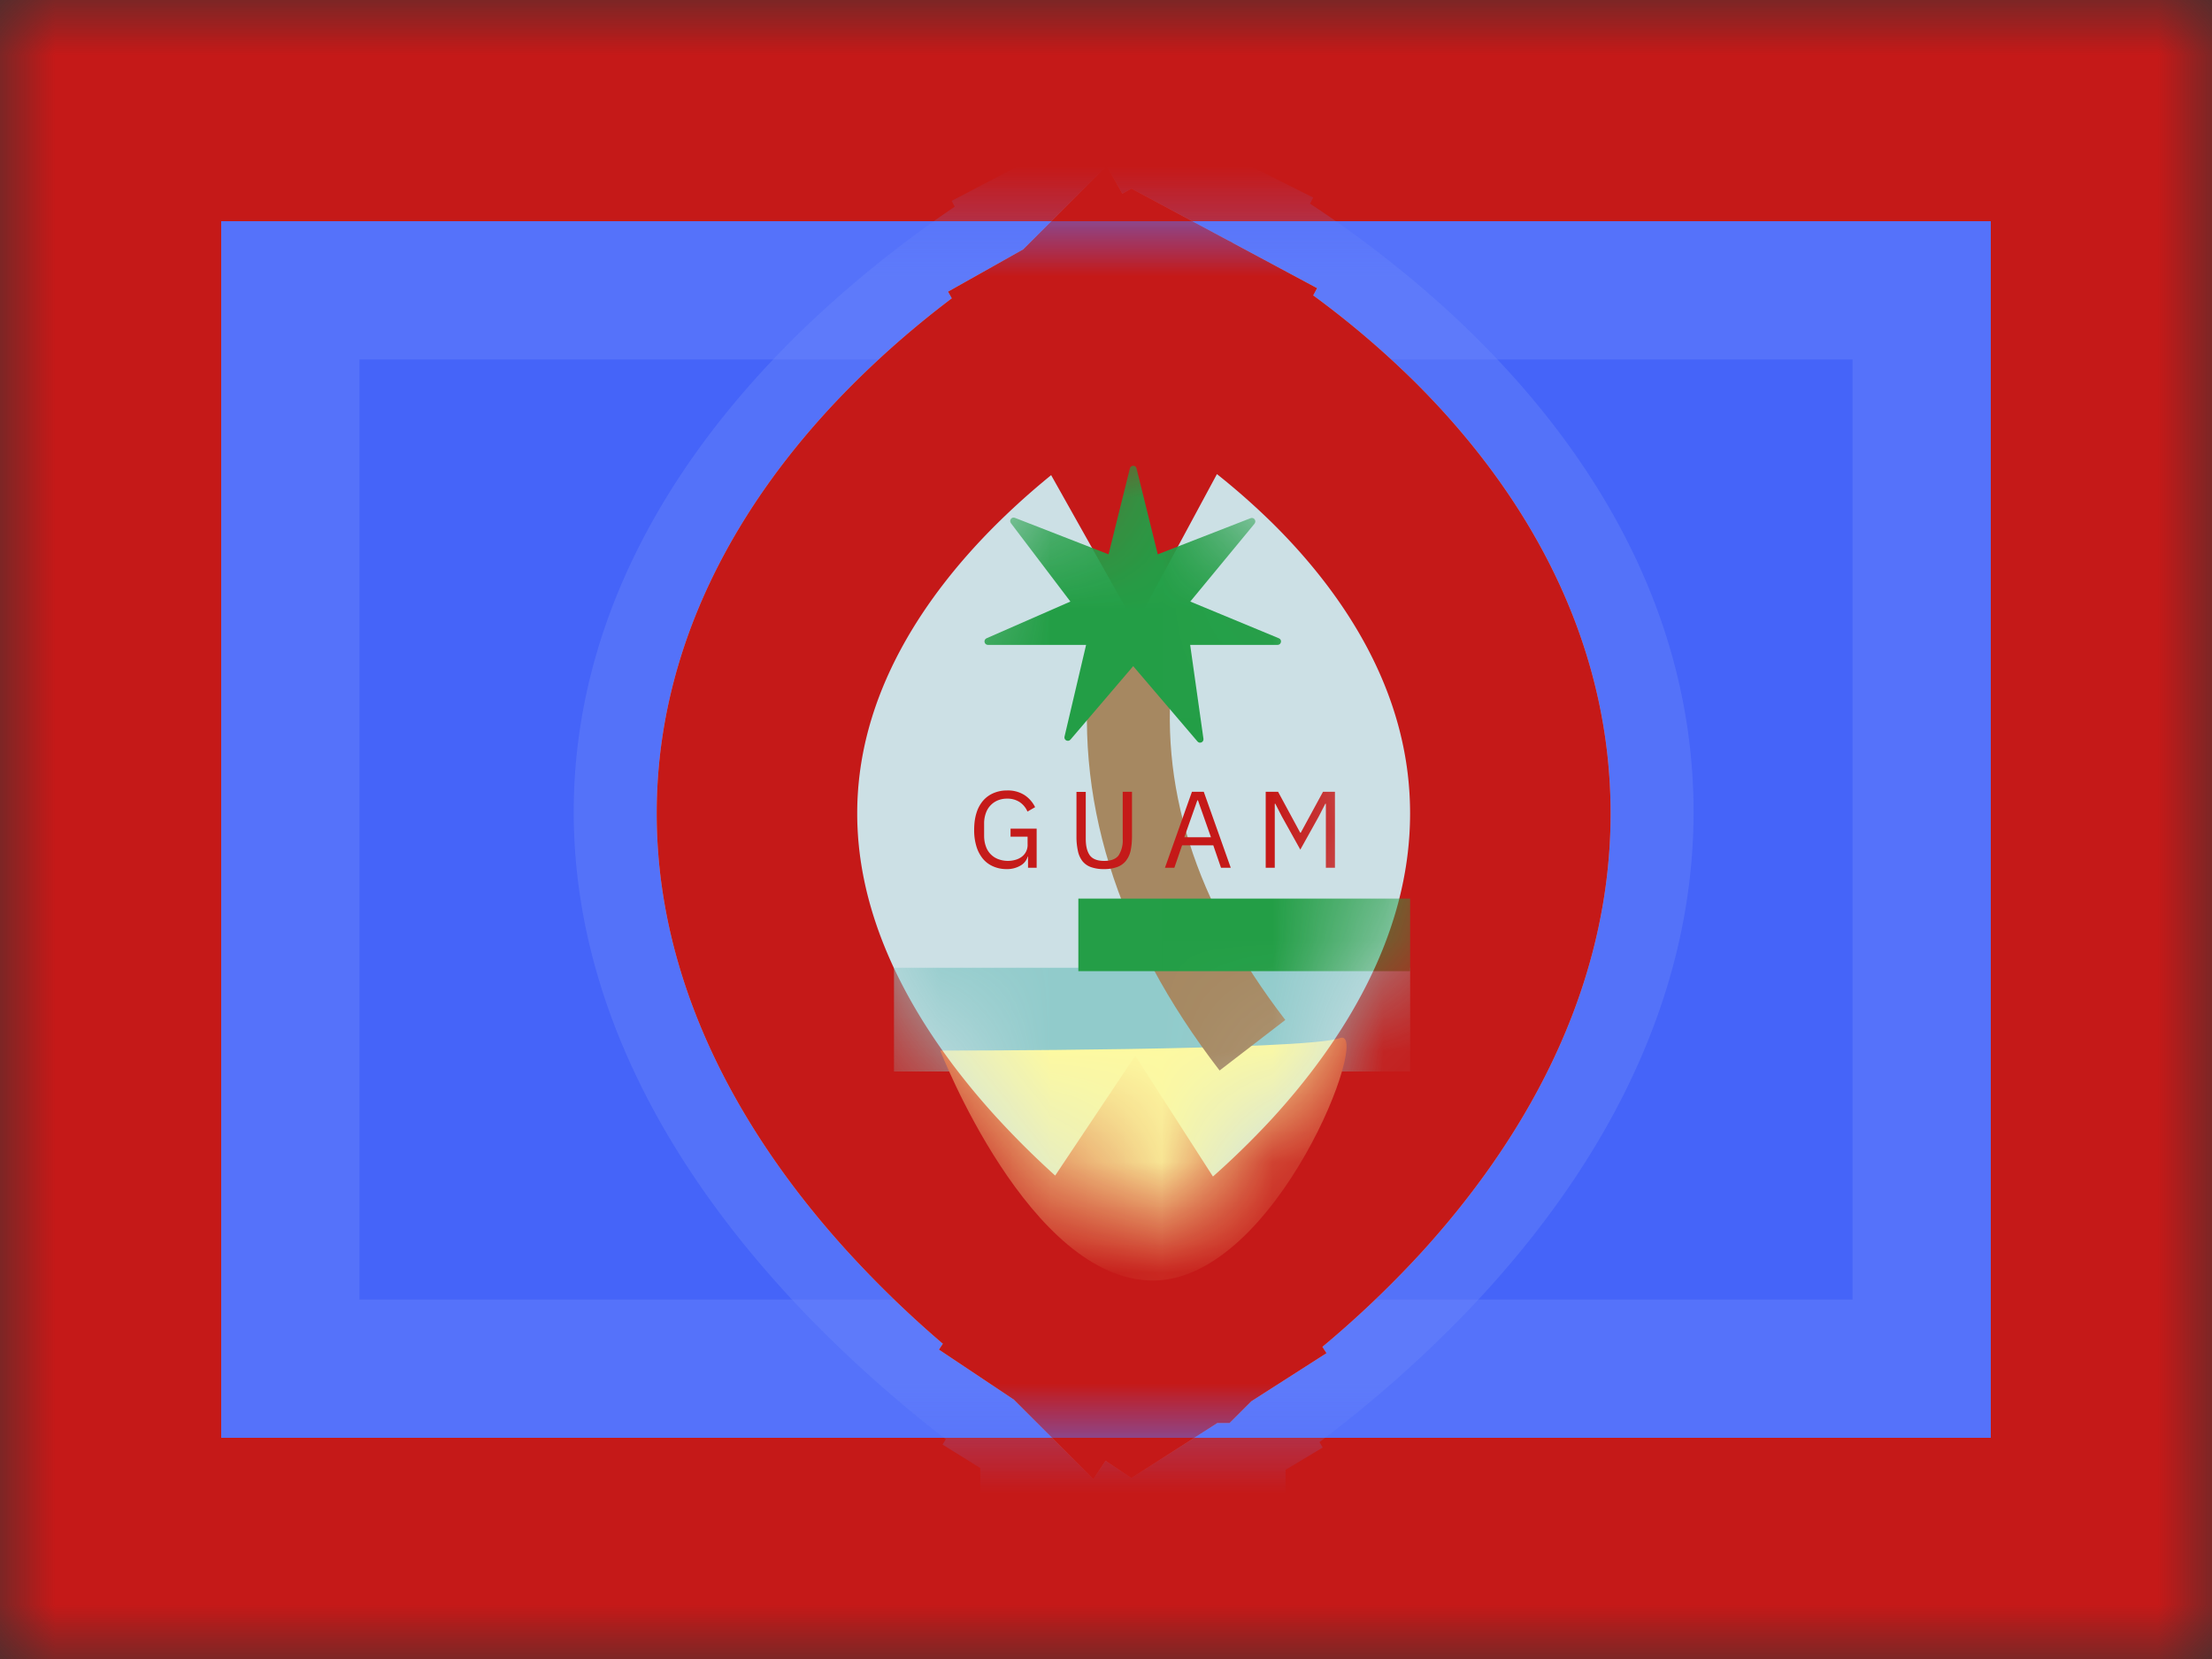
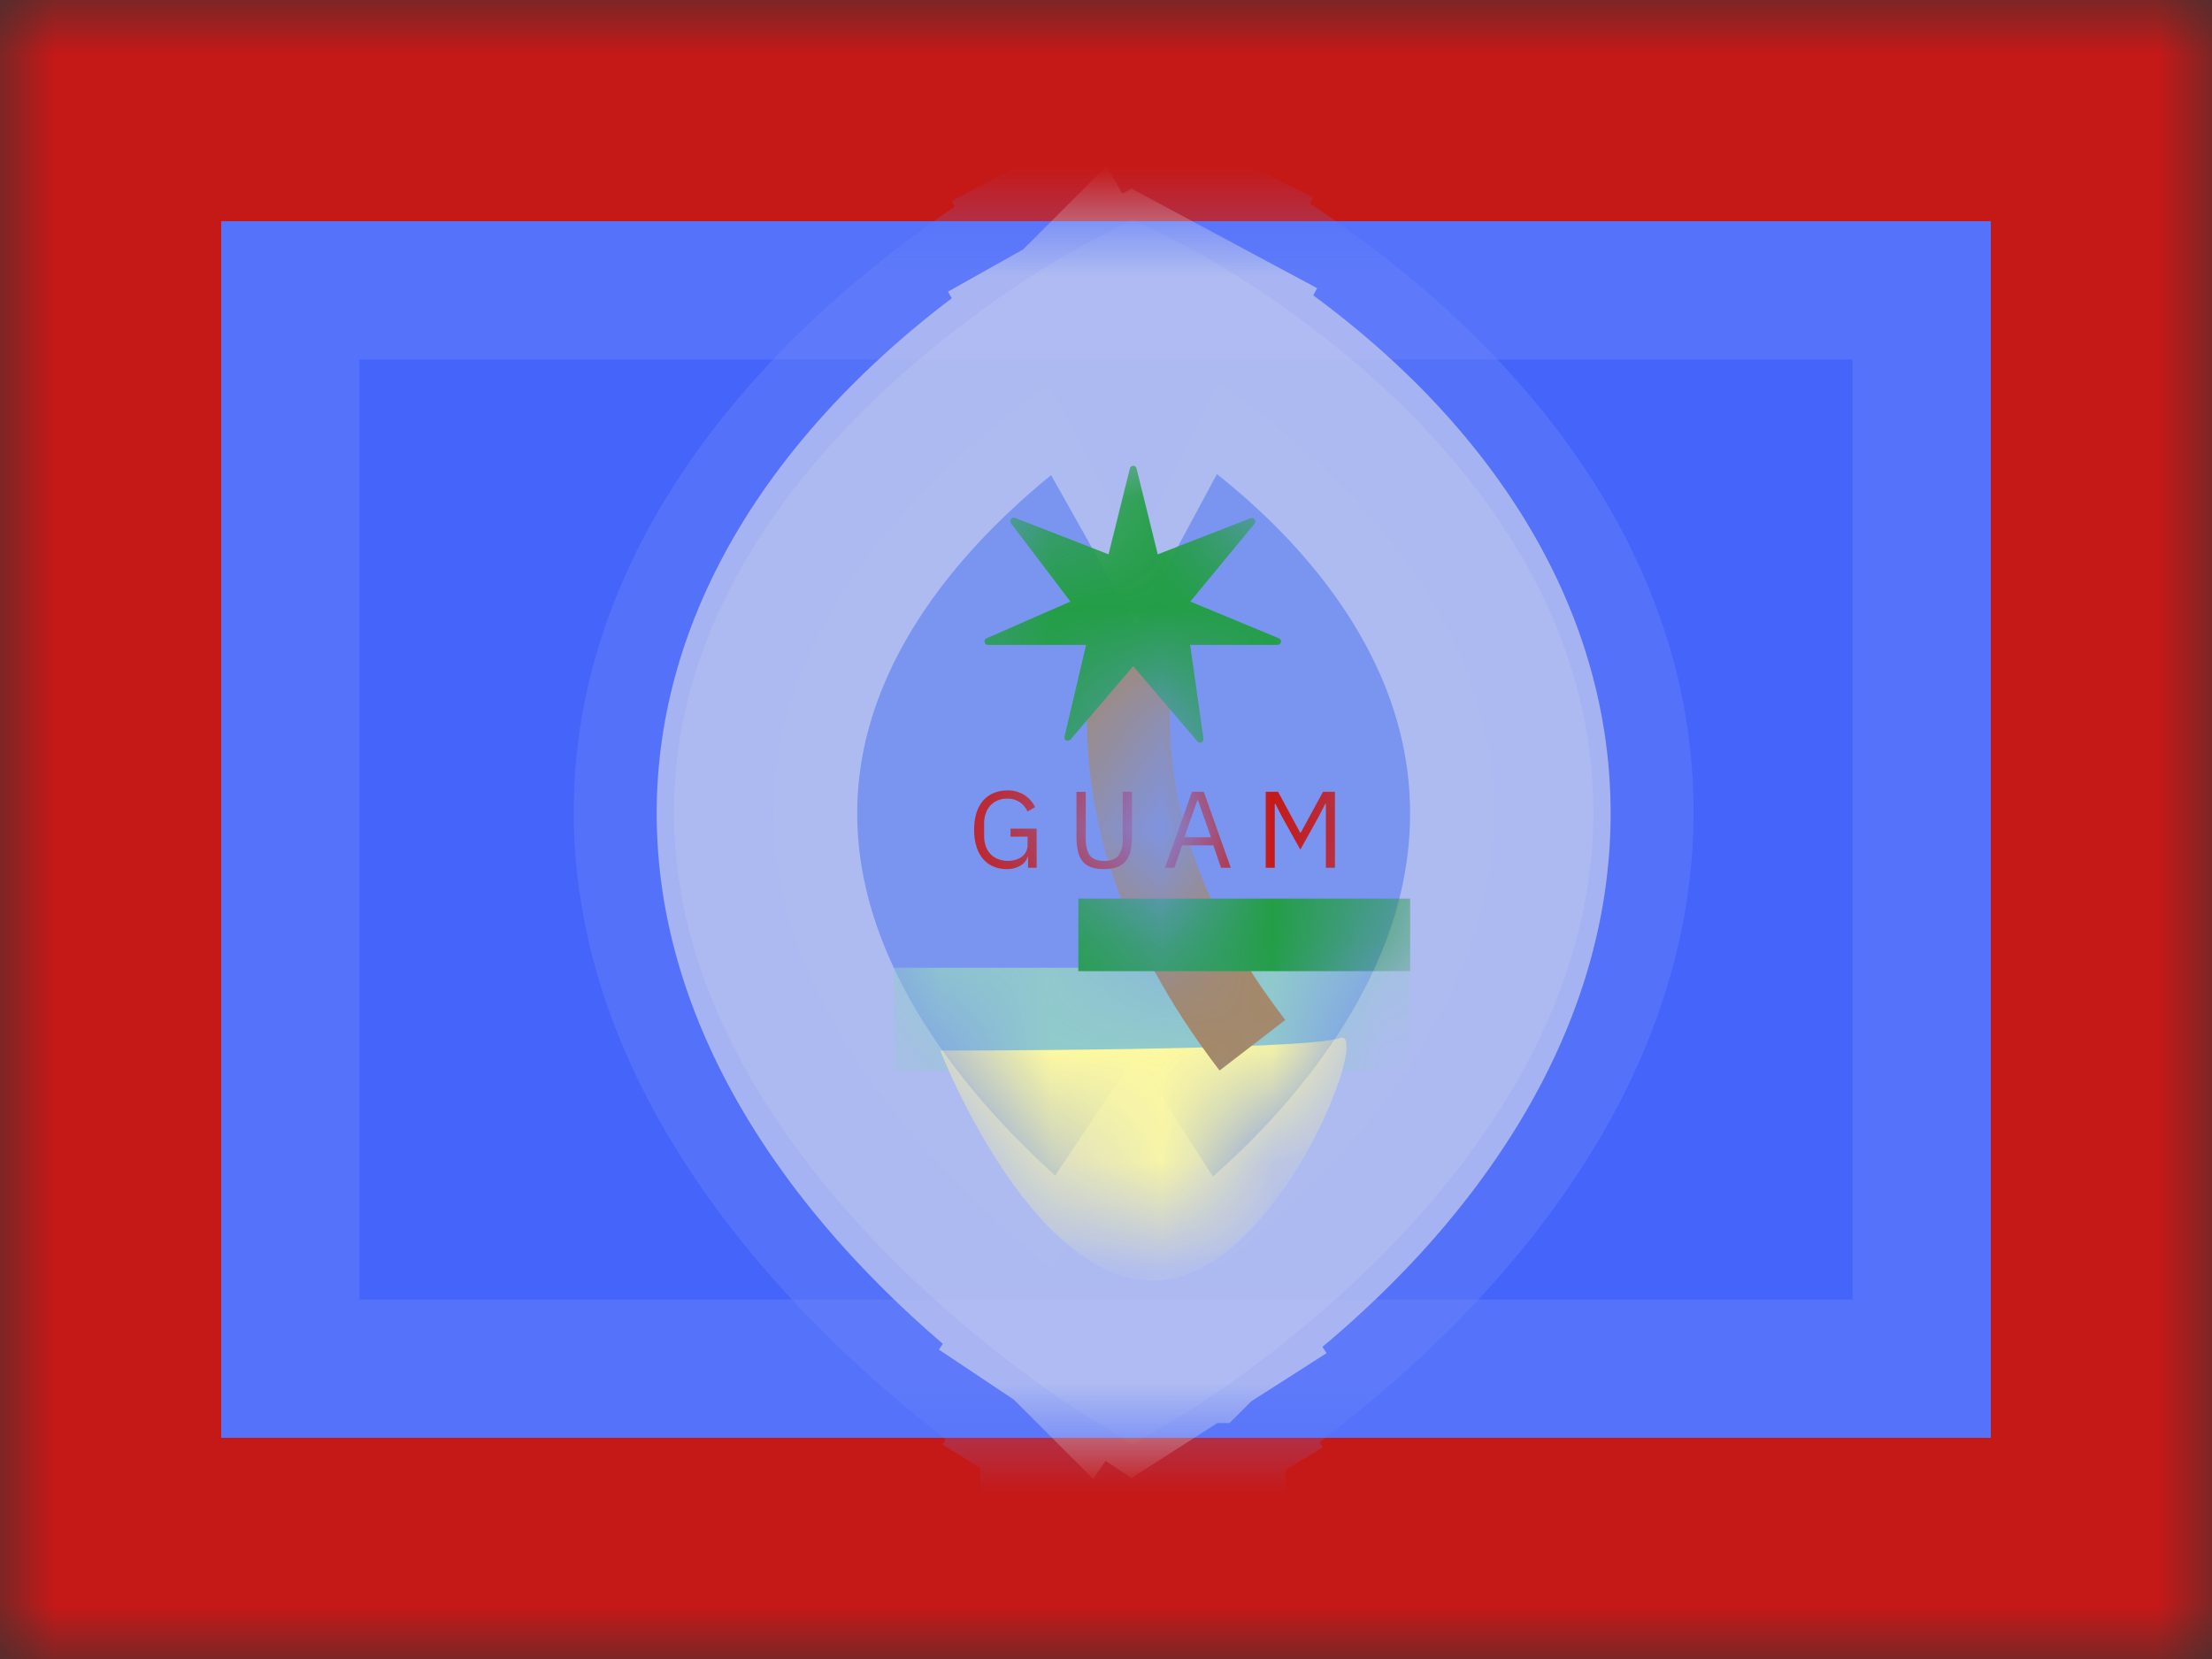
<svg xmlns="http://www.w3.org/2000/svg" width="20" height="15" fill="none">
  <rect width="100%" height="100%" fill="#333333" stroke="none" />
  <mask id="flags_gu_a" width="20" height="15" x="0" y="0" maskUnits="userSpaceOnUse">
    <path fill="#fff" d="M0 0h20v15H0z" />
  </mask>
  <g mask="url(#flags_gu_a)">
    <path fill="#C51918" fill-rule="evenodd" d="M0 0h20v15H0V0z" clip-rule="evenodd" />
    <path fill="#4564F9" fill-rule="evenodd" d="M2 2h16v11H2V2z" clip-rule="evenodd" />
    <path stroke="#CBDAFF" stroke-opacity=".12" stroke-width="1.25" d="M2.625 2.625h14.75v9.75H2.625v-9.75z" />
    <mask id="flags_gu_b" width="16" height="11" x="2" y="2" maskUnits="userSpaceOnUse">
      <path fill="#fff" fill-rule="evenodd" d="M2 2h16v11H2V2z" clip-rule="evenodd" />
      <path stroke="#fff" stroke-width="1.25" d="M2.625 2.625h14.75v9.75H2.625v-9.75z" />
    </mask>
    <g mask="url(#flags_gu_b)">
      <path fill="#CCE0E5" stroke="#6D87FB" stroke-width="1.813" d="m10.25 3 .406-.81-.415-.208-.412.216.421.802zm0 0 .407-.81.002.001.004.002.011.006.036.019c.03.016.072.038.123.067a9.147 9.147 0 0 1 1.655 1.201c.886.814 1.918 2.124 1.918 3.855 0 1.715-1.016 3.1-1.885 3.982a10.4 10.4 0 0 1-1.753 1.422l-.035.022-.011.007-.004.002h-.001v.001L10.25 12m0-9-.422-.802h-.002l-.003.003-.011.006-.036.02-.122.068a9.584 9.584 0 0 0-1.646 1.223c-.877.816-1.914 2.127-1.914 3.823 0 1.68 1.02 3.065 1.881 3.95a10.929 10.929 0 0 0 1.745 1.446l.035.022.01.007.004.002h.001v.001l.48-.769m0 0 .466.777-.475.285-.47-.292.479-.77z" opacity=".4" />
-       <path fill="#CCE0E5" d="m10.25 3.773.43-.798-.44-.236-.434.244.444.79zm0 0 .43-.798.002.001.003.002.01.006.03.016.1.059a7.307 7.307 0 0 1 1.311 1.02c.702.692 1.52 1.807 1.52 3.276 0 1.454-.804 2.627-1.488 3.374a8.396 8.396 0 0 1-1.384 1.203l-.03.02-.009.005-.003.003h-.001c-.001 0-.001.001-.491-.761m0-7.426a127.9 127.9 0 0 0-.445-.79l-.002.002-.003.002-.01.005-.03.017a6.89 6.89 0 0 0-.425.278 7.667 7.667 0 0 0-.975.82c-.694.692-1.516 1.806-1.516 3.248 0 1.426.808 2.6 1.485 3.346a8.803 8.803 0 0 0 1.375 1.222l.028.02.01.006.003.002.001.001.504-.753m0 0 .49.762-.5.32-.493-.329.503-.753z" />
      <path stroke="#C1C9F1" stroke-opacity=".748" stroke-width="1.813" d="m10.25 3.773.43-.798-.44-.236-.434.244.444.79zm0 0 .43-.798.002.001.003.002.01.006.03.016.1.059a7.307 7.307 0 0 1 1.311 1.02c.702.692 1.52 1.807 1.52 3.276 0 1.454-.804 2.627-1.488 3.374a8.396 8.396 0 0 1-1.384 1.203l-.03.02-.009.005-.003.003h-.001c-.001 0-.001.001-.491-.761m0-7.426a127.9 127.9 0 0 0-.445-.79l-.002.002-.003.002-.01.005-.03.017a6.89 6.89 0 0 0-.425.278 7.667 7.667 0 0 0-.975.82c-.694.692-1.516 1.806-1.516 3.248 0 1.426.808 2.6 1.485 3.346a8.803 8.803 0 0 0 1.375 1.222l.028.02.01.006.003.002.001.001.504-.753m0 0 .49.762-.5.32-.493-.329.503-.753z" />
-       <path stroke="#C51918" stroke-width="1.813" d="m10.25 3.773.43-.798-.44-.236-.434.244.444.79zm0 0 .43-.798.002.001.003.002.01.006.03.016.1.059a7.307 7.307 0 0 1 1.311 1.02c.702.692 1.52 1.807 1.52 3.276 0 1.454-.804 2.627-1.488 3.374a8.396 8.396 0 0 1-1.384 1.203l-.03.02-.009.005-.003.003h-.001c-.001 0-.001.001-.491-.761m0-7.426a127.9 127.9 0 0 0-.445-.79l-.002.002-.003.002-.01.005-.03.017a6.89 6.89 0 0 0-.425.278 7.667 7.667 0 0 0-.975.82c-.694.692-1.516 1.806-1.516 3.248 0 1.426.808 2.6 1.485 3.346a8.803 8.803 0 0 0 1.375 1.222l.028.02.01.006.003.002.001.001.504-.753m0 0 .49.762-.5.32-.493-.329.503-.753z" />
      <mask id="flags_gu_c" width="6" height="9" x="7" y="3" maskUnits="userSpaceOnUse">
-         <path fill="#fff" d="M10.832 9.503c-.2.218-.4.404-.575.552a6.903 6.903 0 0 1-.586-.572c-.573-.631-1.015-1.38-1.015-2.128 0-.734.428-1.41.984-1.965.216-.216.434-.395.618-.533.18.132.394.305.606.513.548.54.98 1.216.98 1.985 0 .783-.446 1.532-1.012 2.148z" />
        <path stroke="#fff" stroke-width="1.813" d="M10.832 9.503c-.2.218-.4.404-.575.552a6.903 6.903 0 0 1-.586-.572c-.573-.631-1.015-1.38-1.015-2.128 0-.734.428-1.41.984-1.965.216-.216.434-.395.618-.533.18.132.394.305.606.513.548.54.98 1.216.98 1.985 0 .783-.446 1.532-1.012 2.148z" />
      </mask>
      <g mask="url(#flags_gu_c)">
        <path fill="#91CBCB" d="M8.083 8.75h4.667v.938H8.083z" />
        <path fill="#FDF9A1" fill-rule="evenodd" d="M8.501 9.499s3.309 0 3.613-.113c.304-.114-.571 2.192-1.689 2.192s-1.924-2.08-1.924-2.08z" clip-rule="evenodd" />
        <path fill="#A68861" d="m11.621 9.222-.594.457c-.937-1.217-1.33-2.477-1.162-3.762l.743.097c-.14 1.077.192 2.14 1.013 3.208z" />
        <path fill="#239E46" fill-rule="evenodd" d="m10.246 6.023-.567.664c-.021.025-.062.005-.054-.027l.195-.829h-.887c-.034 0-.044-.046-.013-.06l.758-.332-.538-.709c-.019-.025.007-.06.036-.048l.847.33.193-.777c.008-.032.053-.032.06 0l.192.777.84-.327c.03-.011.055.024.035.05l-.581.704.801.332c.032.013.022.06-.012.06h-.79l.12.848c.005.031-.034.049-.054.025l-.581-.681zM9.75 8.125h3v.656h-3v-.656z" clip-rule="evenodd" />
        <path fill="#C51918" fill-rule="evenodd" d="M9.295 7.745h-.003a.137.137 0 0 1-.063.08.24.24 0 0 1-.131.033.293.293 0 0 1-.117-.024.247.247 0 0 1-.092-.067.324.324 0 0 1-.06-.112.497.497 0 0 1-.021-.153c0-.057.007-.108.021-.152a.309.309 0 0 1 .06-.111.258.258 0 0 1 .094-.068.306.306 0 0 1 .122-.024.28.28 0 0 1 .157.041.276.276 0 0 1 .097.11l-.069.04a.194.194 0 0 0-.071-.086.2.2 0 0 0-.114-.031.212.212 0 0 0-.084.016.191.191 0 0 0-.108.117.27.27 0 0 0-.015.092v.111c0 .034.005.065.015.093a.187.187 0 0 0 .11.117.247.247 0 0 0 .159.007.17.17 0 0 0 .057-.028.132.132 0 0 0 .052-.113v-.068h-.154v-.073h.236v.354h-.078v-.1zm.522-.586v.425c0 .066.012.115.037.15.025.033.068.05.13.05s.105-.017.13-.05a.251.251 0 0 0 .037-.15v-.425h.084v.405c0 .05-.005.093-.013.13a.226.226 0 0 1-.044.092.179.179 0 0 1-.079.054.347.347 0 0 1-.118.018.339.339 0 0 1-.117-.018.172.172 0 0 1-.077-.054.224.224 0 0 1-.041-.092.594.594 0 0 1-.013-.13V7.16h.084zm1.223.687-.07-.203h-.282l-.07.203h-.085l.244-.687h.107l.244.687h-.088zm-.209-.61h-.005l-.118.334h.241l-.118-.335zm1.157.031h-.005l-.059.115-.167.3-.167-.3-.059-.115h-.005v.579h-.082v-.687h.112l.2.37h.005l.201-.37h.108v.687h-.082v-.579z" clip-rule="evenodd" />
      </g>
    </g>
  </g>
</svg>